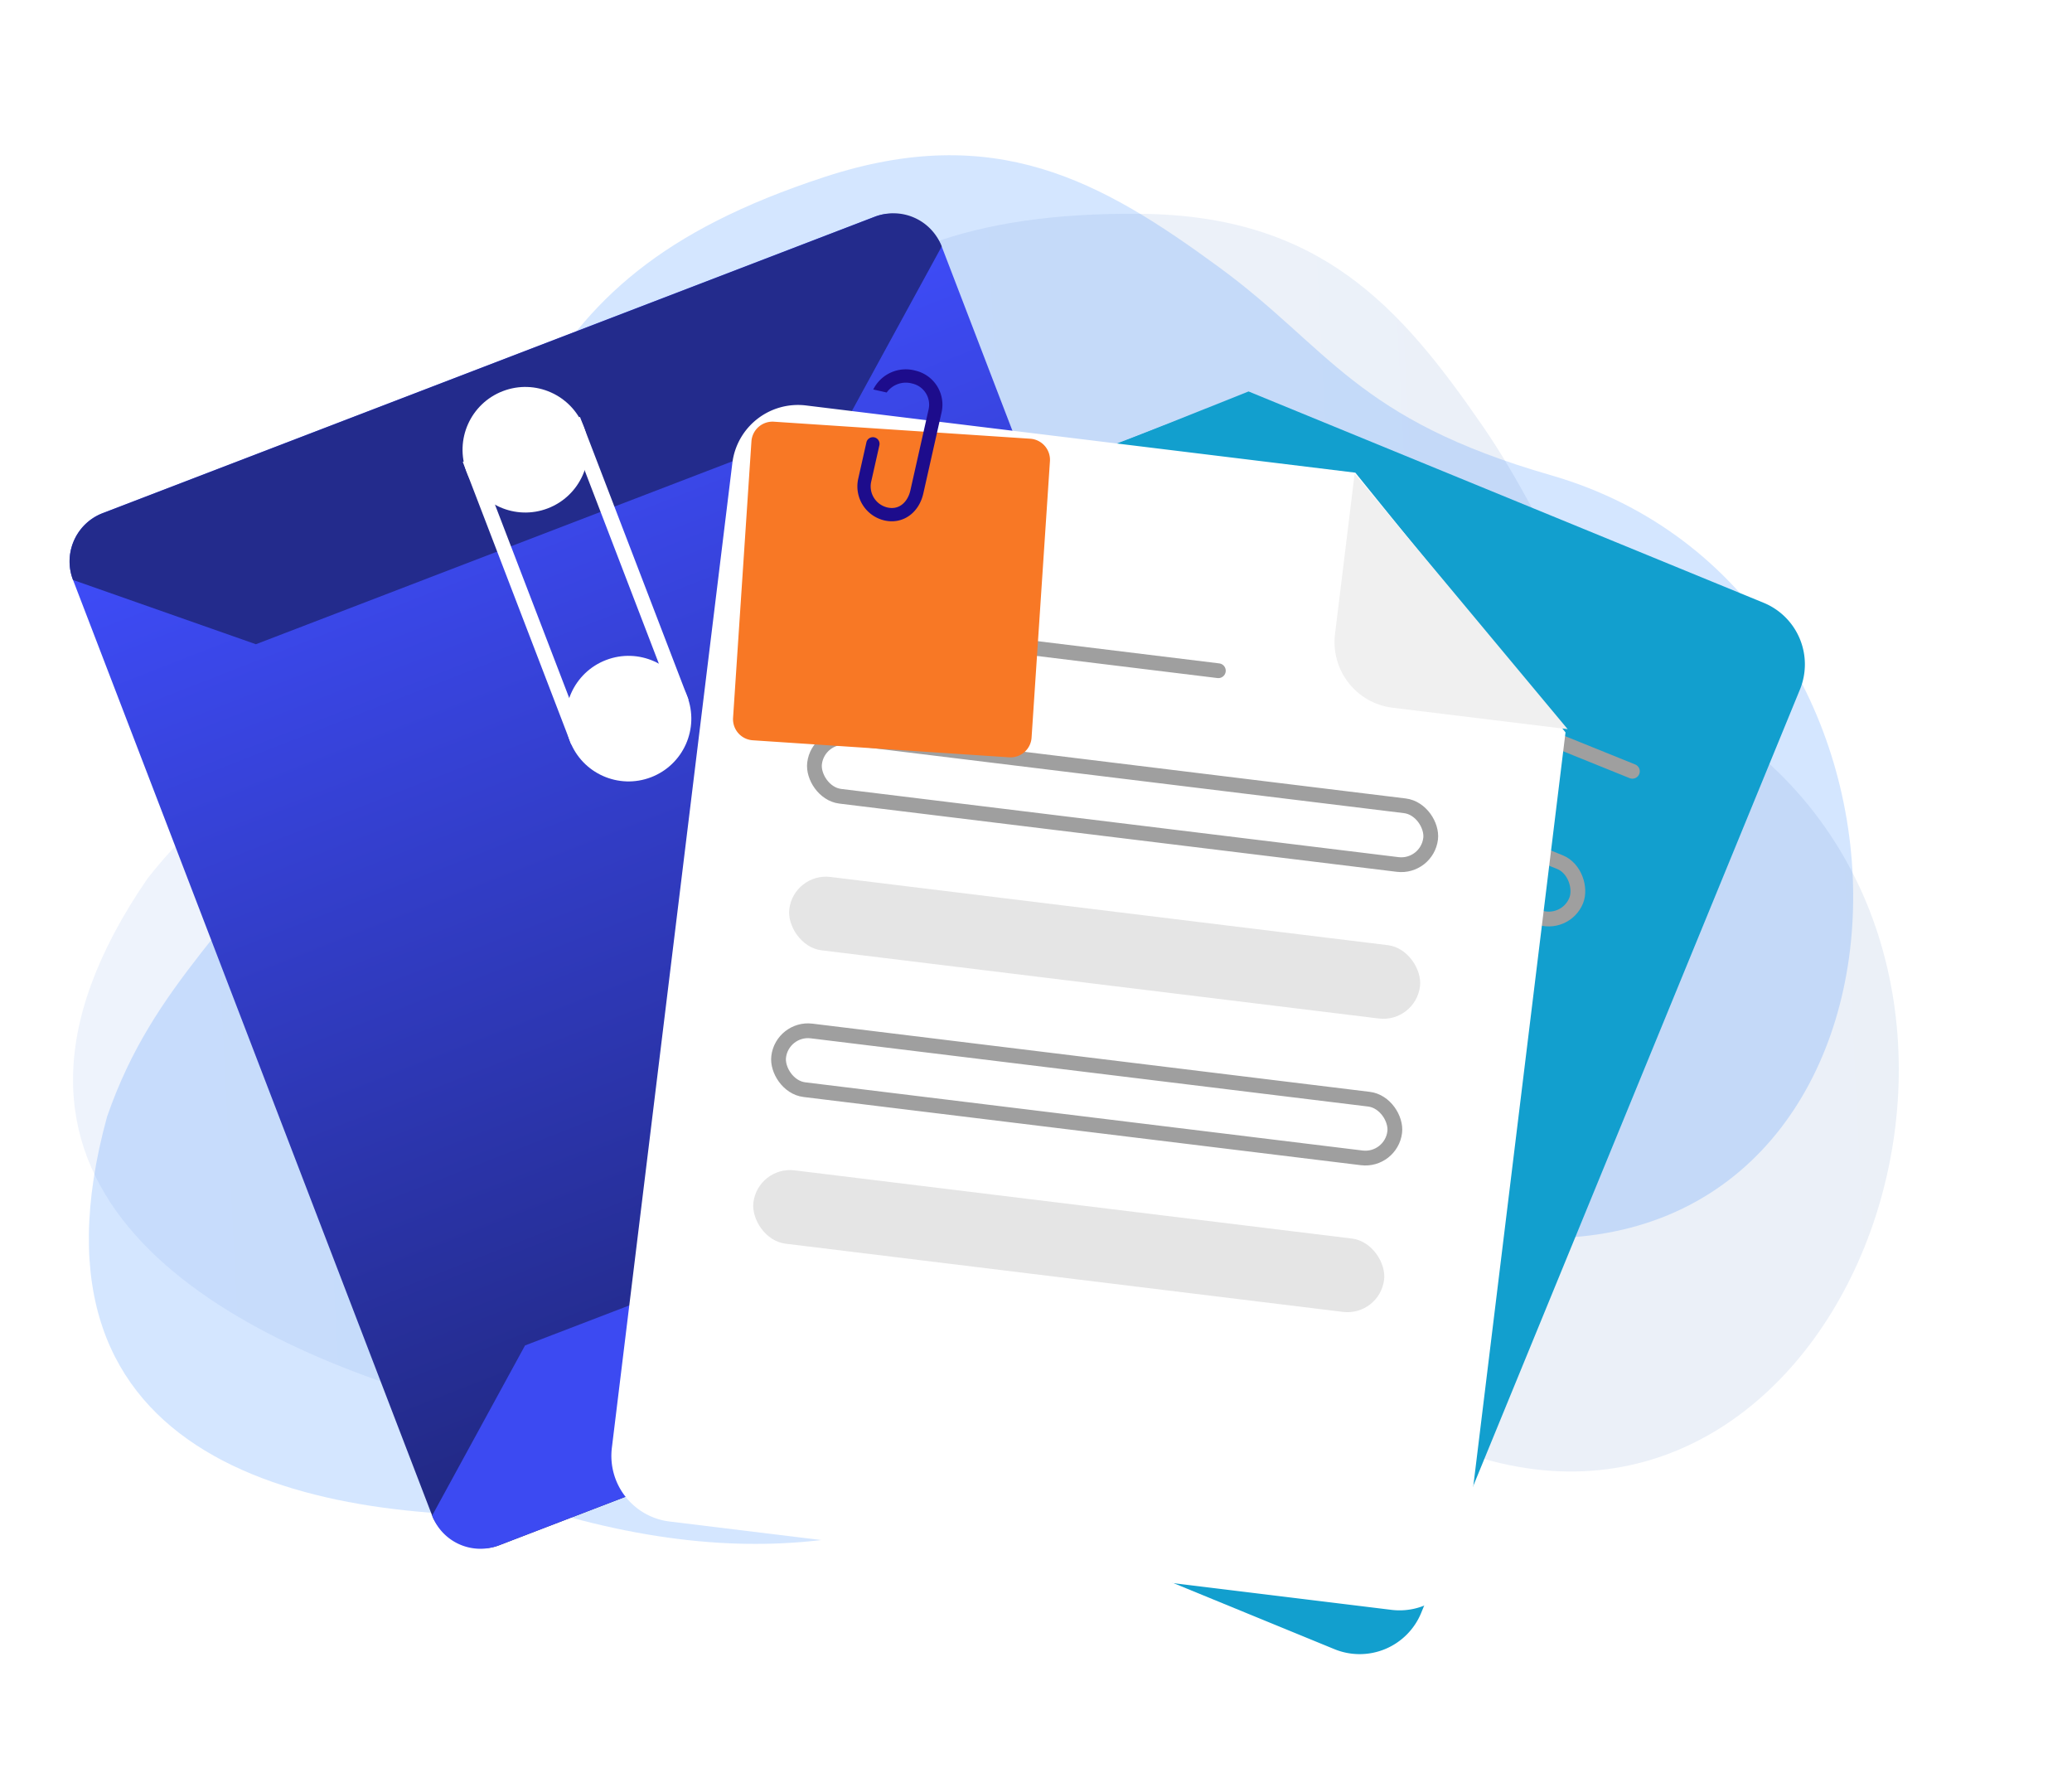
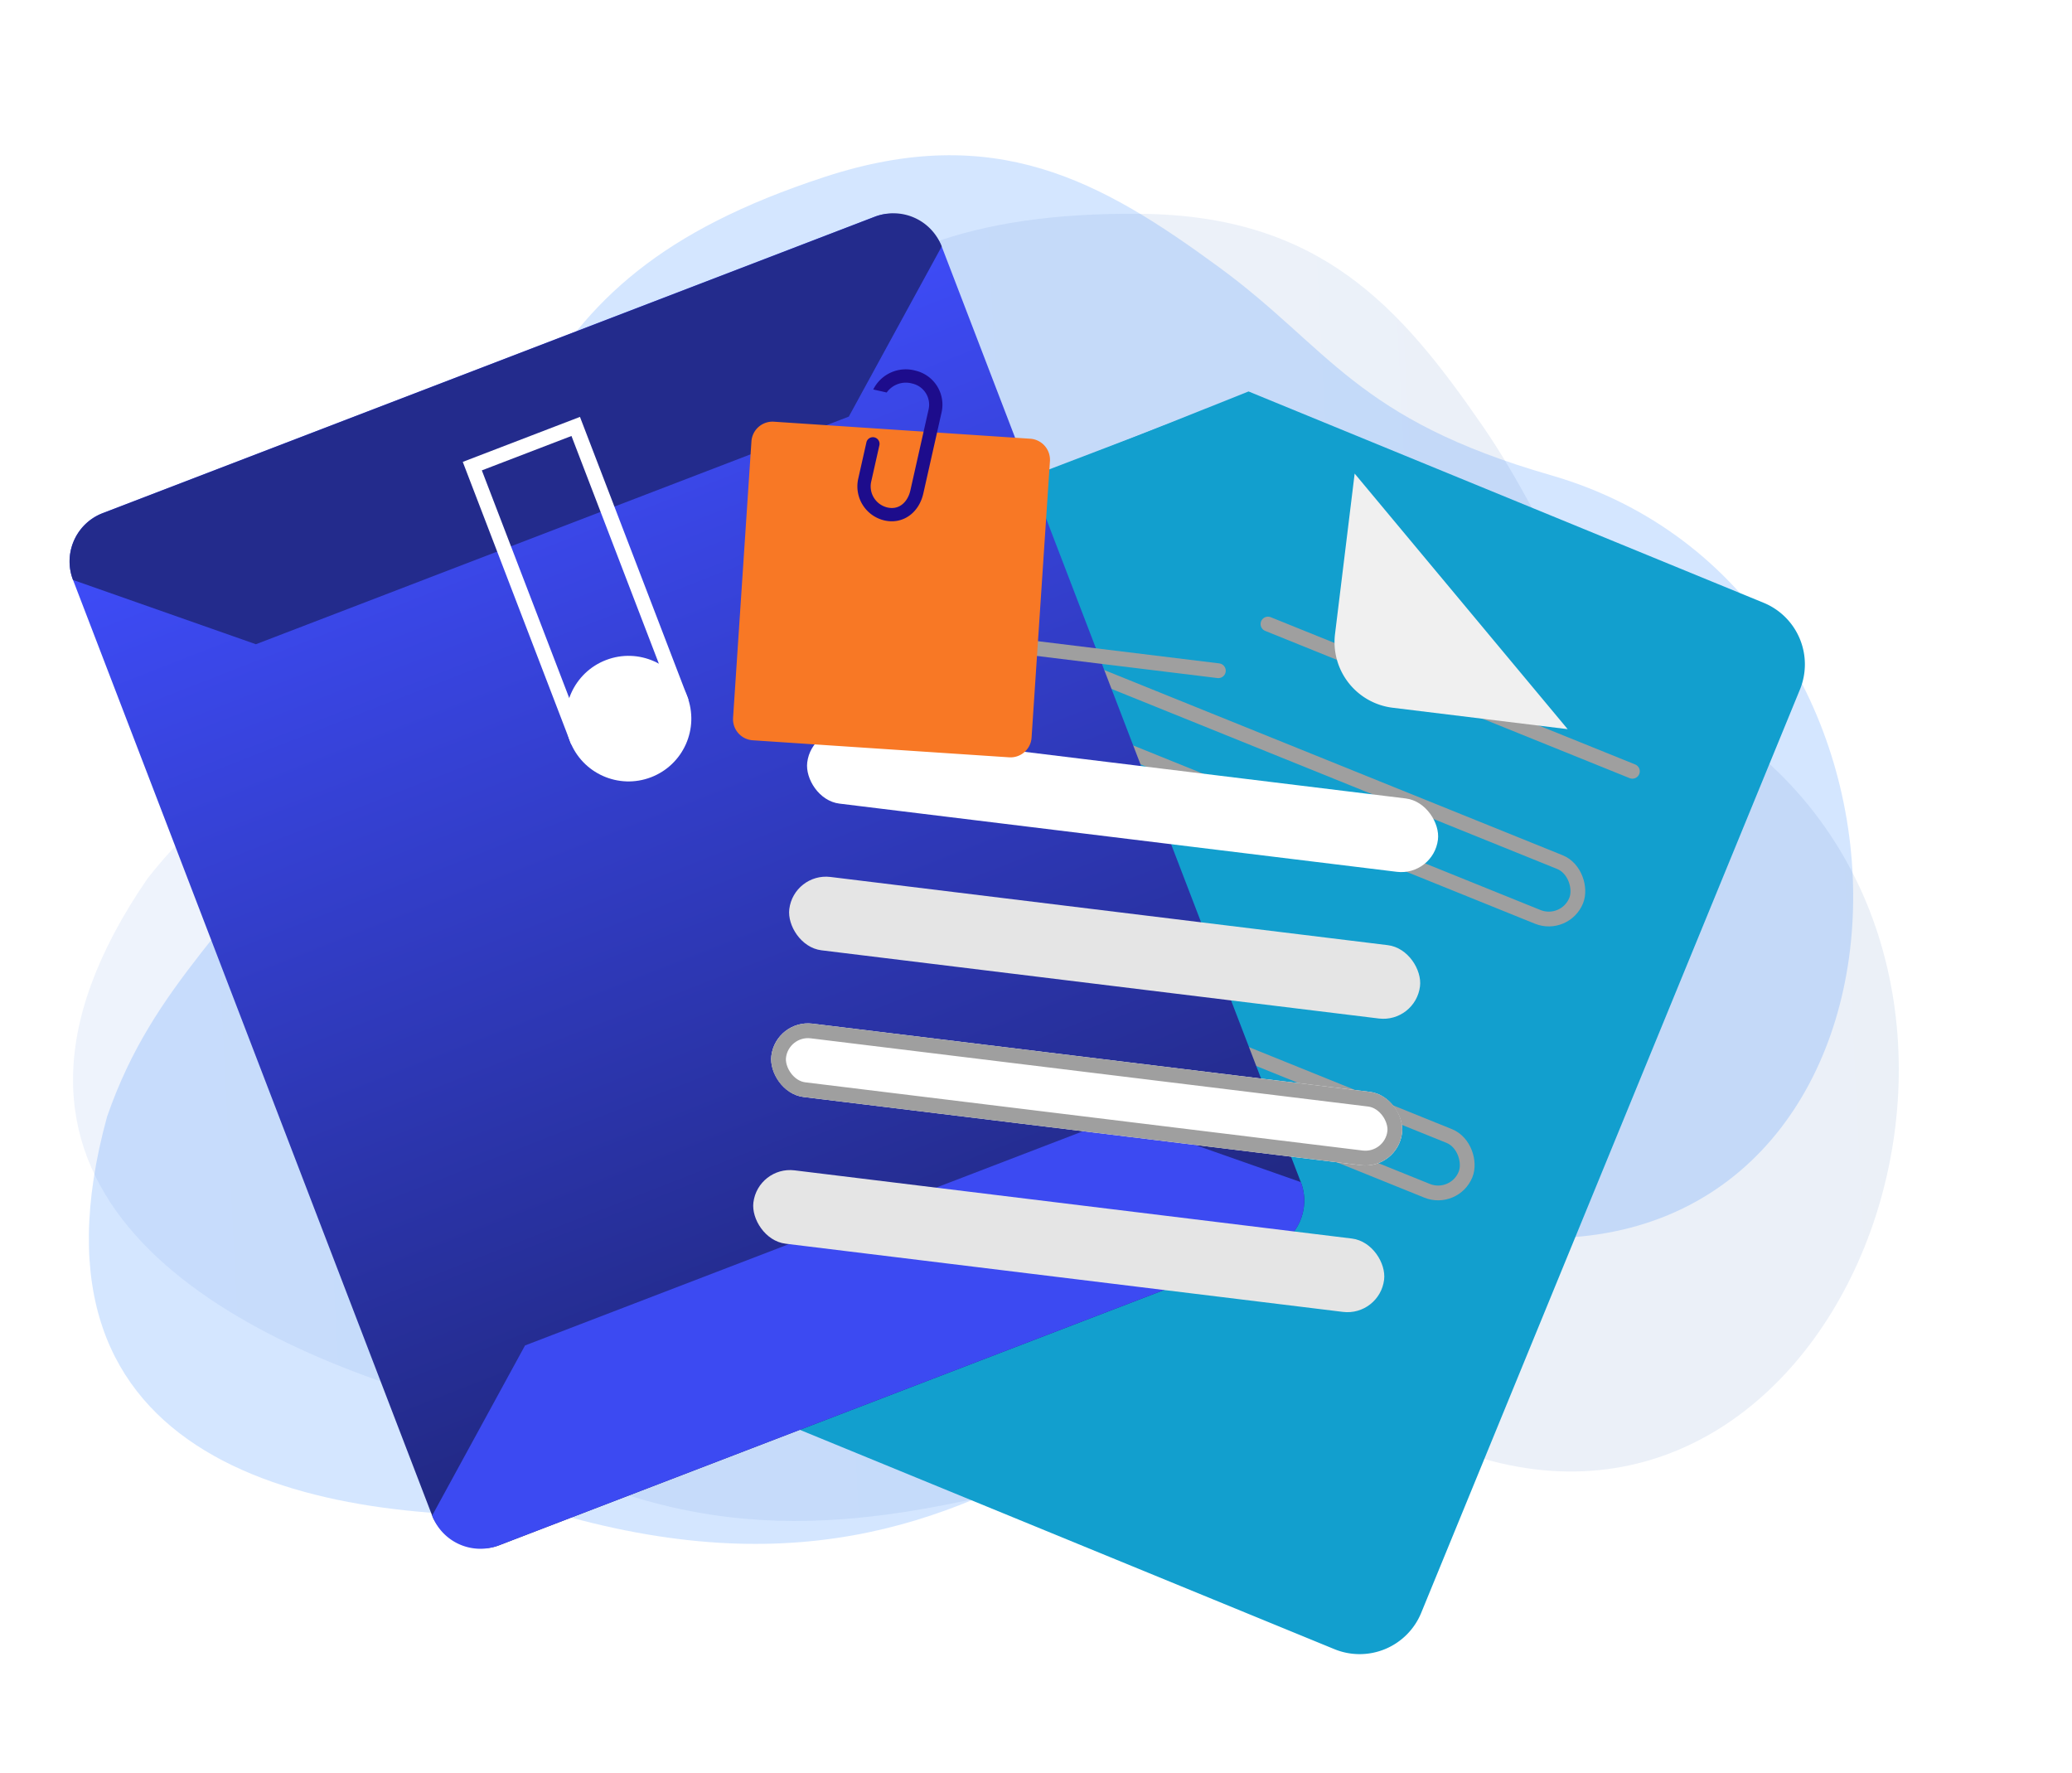
<svg xmlns="http://www.w3.org/2000/svg" width="280.579" height="240.083" viewBox="0 0 280.579 240.083">
  <defs>
    <linearGradient id="linear-gradient" x1="1.032" y1="0.442" x2="0.093" y2="0.675" gradientUnits="objectBoundingBox">
      <stop offset="0" stop-color="#0d46a0" />
      <stop offset="0.488" stop-color="#215dba" />
      <stop offset="1" stop-color="#3775d6" />
    </linearGradient>
    <filter id="Path_31748" x="72.583" y="30.812" width="183.796" height="203.689" filterUnits="userSpaceOnUse">
      <feOffset dy="3" input="SourceAlpha" />
      <feGaussianBlur stdDeviation="3" result="blur" />
      <feFlood flood-opacity="0.161" />
      <feComposite operator="in" in2="blur" />
      <feComposite in="SourceGraphic" />
    </filter>
    <filter id="Path_31747" x="118.285" y="30.812" width="60.21" height="59.105" filterUnits="userSpaceOnUse">
      <feOffset dy="3" input="SourceAlpha" />
      <feGaussianBlur stdDeviation="3" result="blur-2" />
      <feFlood flood-opacity="0.161" />
      <feComposite operator="in" in2="blur-2" />
      <feComposite in="SourceGraphic" />
    </filter>
    <linearGradient id="linear-gradient-2" x1="0.5" x2="0.5" y2="1" gradientUnits="objectBoundingBox">
      <stop offset="0" stop-color="#3f4dfc" />
      <stop offset="1" stop-color="#20277e" />
    </linearGradient>
    <filter id="Path_31748-2" x="78.406" y="32.743" width="152.774" height="184.118" filterUnits="userSpaceOnUse">
      <feOffset dy="3" input="SourceAlpha" />
      <feGaussianBlur stdDeviation="3" result="blur-3" />
      <feFlood flood-opacity="0.161" />
      <feComposite operator="in" in2="blur-3" />
      <feComposite in="SourceGraphic" />
    </filter>
    <filter id="Path_31747-2" x="176.647" y="42.98" width="54.532" height="52.791" filterUnits="userSpaceOnUse">
      <feOffset dy="3" input="SourceAlpha" />
      <feGaussianBlur stdDeviation="3" result="blur-4" />
      <feFlood flood-opacity="0.161" />
      <feComposite operator="in" in2="blur-4" />
      <feComposite in="SourceGraphic" />
    </filter>
  </defs>
  <g id="Group_30195" data-name="Group 30195" transform="translate(-606.707 -4286.915)">
    <g id="Group_23555" data-name="Group 23555" transform="translate(606.952 4286.211)">
      <path id="Path_23629" data-name="Path 23629" d="M3.835,119.7c7.954-17.763,19.6-23.81,35.285-44.245,30.453-39.68,26.826-63.394,72.63-74.051,23.635-5.5,37.237,3.784,52.167,16.884C177.864,30.528,180.527,40.339,206.14,50.2c52.918,20.38,45.246,105.328-7.479,103.008S124.69,203.315,60.13,178.66C26.76,177.25-13.2,165.644,3.835,119.7Z" transform="translate(0 32.994) rotate(-5)" fill="#0a6ffb" opacity="0.175" />
-       <path id="Path_23630" data-name="Path 23630" d="M4.821,122.1C12.886,104.163,24.564,98,40.369,77.319,71.058,37.165,67.592,13.31,113.426,2.28c23.65-5.691,37.179,3.568,52.008,16.663,13.853,12.233,16.448,22.095,41.973,31.861,52.736,20.178,44.507,105.768-8.156,103.774S125.014,205.51,60.675,181.1C27.344,179.9-12.5,168.473,4.821,122.1Z" transform="translate(44.6 0) rotate(14)" opacity="0.087" fill="url(#linear-gradient)" />
+       <path id="Path_23630" data-name="Path 23630" d="M4.821,122.1C12.886,104.163,24.564,98,40.369,77.319,71.058,37.165,67.592,13.31,113.426,2.28c23.65-5.691,37.179,3.568,52.008,16.663,13.853,12.233,16.448,22.095,41.973,31.861,52.736,20.178,44.507,105.768-8.156,103.774S125.014,205.51,60.675,181.1C27.344,179.9-12.5,168.473,4.821,122.1" transform="translate(44.6 0) rotate(14)" opacity="0.087" fill="url(#linear-gradient)" />
    </g>
    <g id="Group_30192" data-name="Group 30192" transform="translate(796.771 4509.416) rotate(-158)">
      <g id="Group_30190" data-name="Group 30190" transform="translate(0 0)">
        <g transform="matrix(-0.93, 0.37, -0.37, -0.93, 259.57, 135.1)" filter="url(#Path_31748)">
          <path id="Path_31748-3" data-name="Path 31748" d="M9,153H84.317L117,121.393V9a9,9,0,0,0-9-9H9A9,9,0,0,0,0,9V144A9,9,0,0,0,9,153Z" transform="translate(190.06 222.5) rotate(-158)" fill="#129fce" />
        </g>
        <g transform="matrix(-0.93, 0.37, -0.37, -0.93, 259.57, 135.1)" filter="url(#Path_31747)">
          <path id="Path_31747-3" data-name="Path 31747" d="M0,31,33,0H9A9,9,0,0,0,0,9Z" transform="translate(157.88 77.92) rotate(-158)" fill="#129fce" />
        </g>
      </g>
      <path id="Path_31749" data-name="Path 31749" d="M0,0H53.223" transform="translate(15.5 121.078)" fill="none" stroke="#9f9f9f" stroke-linecap="round" stroke-width="2" />
      <g id="Rectangle_10690" data-name="Rectangle 10690" transform="translate(15 97)" fill="#129fce" stroke="#9f9f9f" stroke-linecap="round" stroke-linejoin="round" stroke-width="2">
-         <rect width="86.001" height="10" rx="5" stroke="none" />
        <rect x="1" y="1" width="84.001" height="8" rx="4" fill="none" />
      </g>
      <rect id="Rectangle_10691" data-name="Rectangle 10691" width="86.001" height="10" rx="5" transform="translate(15 77)" fill="#129fce" />
      <g id="Rectangle_10692" data-name="Rectangle 10692" transform="translate(15 57)" fill="#129fce" stroke="#9f9f9f" stroke-linecap="round" stroke-linejoin="round" stroke-width="2">
        <rect width="86.001" height="10" rx="5" stroke="none" />
        <rect x="1" y="1" width="84.001" height="8" rx="4" fill="none" />
      </g>
      <rect id="Rectangle_10693" data-name="Rectangle 10693" width="86.001" height="10" rx="5" transform="translate(15 37)" fill="#129fce" />
    </g>
    <g id="Group_30189" data-name="Group 30189" transform="translate(15281.83 -8804.888) rotate(-21)">
      <rect id="Rectangle_10687" data-name="Rectangle 10687" width="126" height="149.71" rx="7" transform="translate(-18411 7033)" fill="url(#linear-gradient-2)" />
      <path id="Path_31745" data-name="Path 31745" d="M7,0H119a7,7,0,0,1,7,7L106,24H20L0,7A7,7,0,0,1,7,0Z" transform="translate(-18411 7033.011)" fill="#232b8c" />
      <path id="Path_31746" data-name="Path 31746" d="M7,0H119a7,7,0,0,1,7,7L106,24H20L0,7A7,7,0,0,1,7,0Z" transform="translate(-18285 7182.71) rotate(180)" fill="#3c4af2" />
      <g id="Group_30189-2" data-name="Group 30189" transform="translate(-18356 7037)">
        <g id="Rectangle_10688" data-name="Rectangle 10688" transform="translate(0 7)" fill="none" stroke="#fff" stroke-width="2">
          <rect width="17" height="41" stroke="none" />
          <rect x="1" y="1" width="15" height="39" fill="none" />
        </g>
-         <circle id="Ellipse_3123" data-name="Ellipse 3123" cx="8.5" cy="8.5" r="8.5" fill="#fff" />
        <circle id="Ellipse_3124" data-name="Ellipse 3124" cx="8.5" cy="8.5" r="8.5" transform="translate(0 39)" fill="#fff" />
      </g>
    </g>
    <g id="Group_30194" data-name="Group 30194" transform="matrix(0.995, -0.105, 0.105, 0.995, 18212.17, -4607.265)">
      <g id="Group_30193" data-name="Group 30193">
        <g id="Group_30191" data-name="Group 30191" transform="translate(1137.749 4299.104) rotate(13)">
          <g id="Group_30190-2" data-name="Group 30190" transform="translate(-2 1)">
            <g transform="matrix(0.99, -0.12, 0.12, 0.99, -18463.98, 7039.47)" filter="url(#Path_31748-2)">
-               <path id="Path_31748-4" data-name="Path 31748" d="M9,0H84.316L117,31.607V144a9,9,0,0,1-9,9H9a9,9,0,0,1-9-9V9A9,9,0,0,1,9,0Z" transform="matrix(0.99, 0.12, -0.12, 0.99, 106.05, 38.74)" fill="#fff" />
-             </g>
+               </g>
            <g transform="matrix(0.99, -0.12, 0.12, 0.99, -18463.98, 7039.47)" filter="url(#Path_31747-2)">
              <path id="Path_31747-4" data-name="Path 31747" d="M0,0,33,31H9a9,9,0,0,1-9-9Z" transform="matrix(0.99, 0.12, -0.12, 0.99, 189.43, 48.98)" fill="#f0f0f0" />
            </g>
          </g>
          <path id="Path_31749-2" data-name="Path 31749" d="M-18338.107,7097.922h53.223" transform="translate(-2.393)" fill="none" stroke="#9f9f9f" stroke-linecap="round" stroke-width="2" />
          <g id="Rectangle_10690-2" data-name="Rectangle 10690" transform="translate(-18341 7112)" fill="#fff" stroke="#9f9f9f" stroke-linecap="round" stroke-linejoin="round" stroke-width="2">
            <rect width="86" height="10" rx="5" stroke="none" />
-             <rect x="1" y="1" width="84" height="8" rx="4" fill="none" />
          </g>
          <rect id="Rectangle_10691-2" data-name="Rectangle 10691" width="86" height="10" rx="5" transform="translate(-18341 7132)" fill="#e5e5e5" />
          <g id="Rectangle_10692-2" data-name="Rectangle 10692" transform="translate(-18341 7152)" fill="#fff" stroke="#9f9f9f" stroke-linecap="round" stroke-linejoin="round" stroke-width="2">
            <rect width="86" height="10" rx="5" stroke="none" />
            <rect x="1" y="1" width="84" height="8" rx="4" fill="none" />
          </g>
          <rect id="Rectangle_10693-2" data-name="Rectangle 10693" width="86" height="10" rx="5" transform="translate(-18341 7172)" fill="#e5e5e5" />
        </g>
        <path id="Path_31750" data-name="Path 31750" d="M290.673,145.76a2.86,2.86,0,0,1-3.692,1.657l-32.494-12.36a2.86,2.86,0,0,1-1.658-3.692l13.327-35.036a2.861,2.861,0,0,1,3.691-1.658l32.5,12.361A2.861,2.861,0,0,1,304,110.724Z" transform="translate(-18616.746 7020.095) rotate(-11)" fill="#f87825" />
      </g>
      <path id="Path_31751" data-name="Path 31751" d="M314.916,92.116a4.914,4.914,0,0,0-6.175.785l1.618.923a3.192,3.192,0,0,1,3.665-.144,2.927,2.927,0,0,1,1.091,3.99l-5.574,9.769c-.722,1.265-2.123,2.156-3.629,1.3a2.929,2.929,0,0,1-1.091-3.99l2.486-4.358a.9.9,0,1,0-1.563-.891l-2.486,4.357a4.731,4.731,0,0,0,1.762,6.445c2.168,1.237,4.727.409,6.084-1.969l5.575-9.77a4.731,4.731,0,0,0-1.762-6.445" transform="translate(-18640.76 7026.328) rotate(-11)" fill="#1d0c8c" />
    </g>
  </g>
</svg>